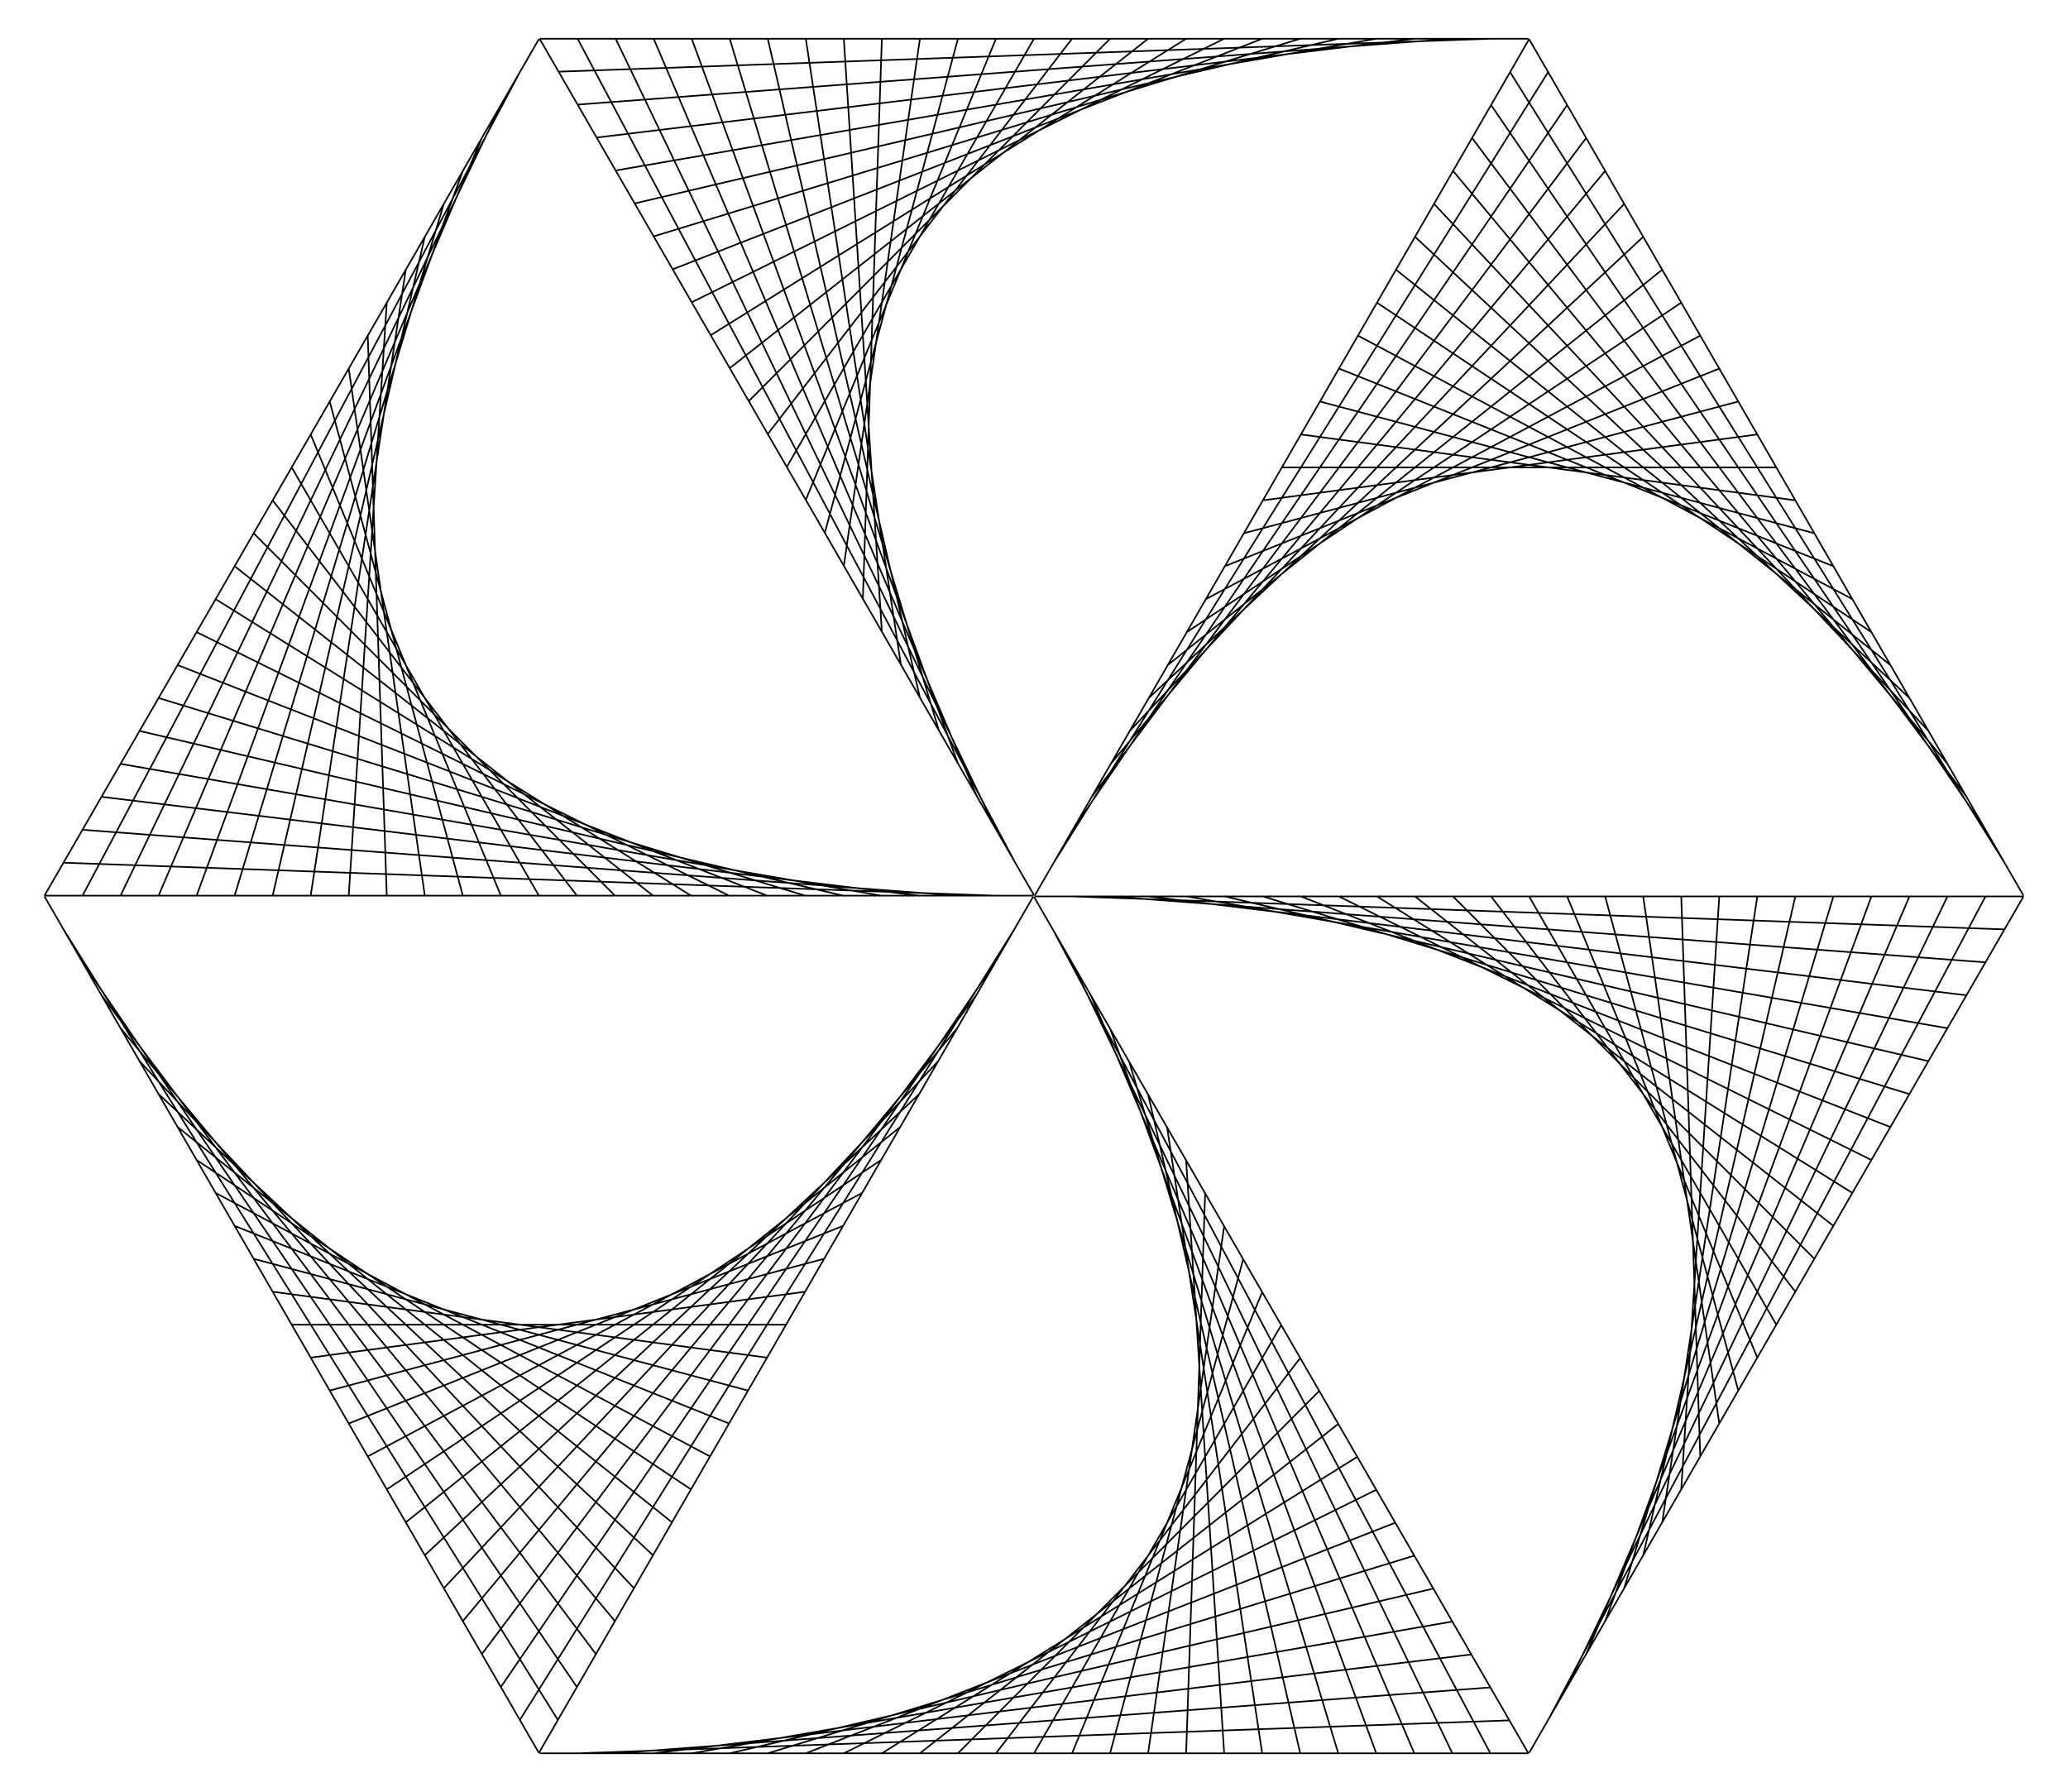
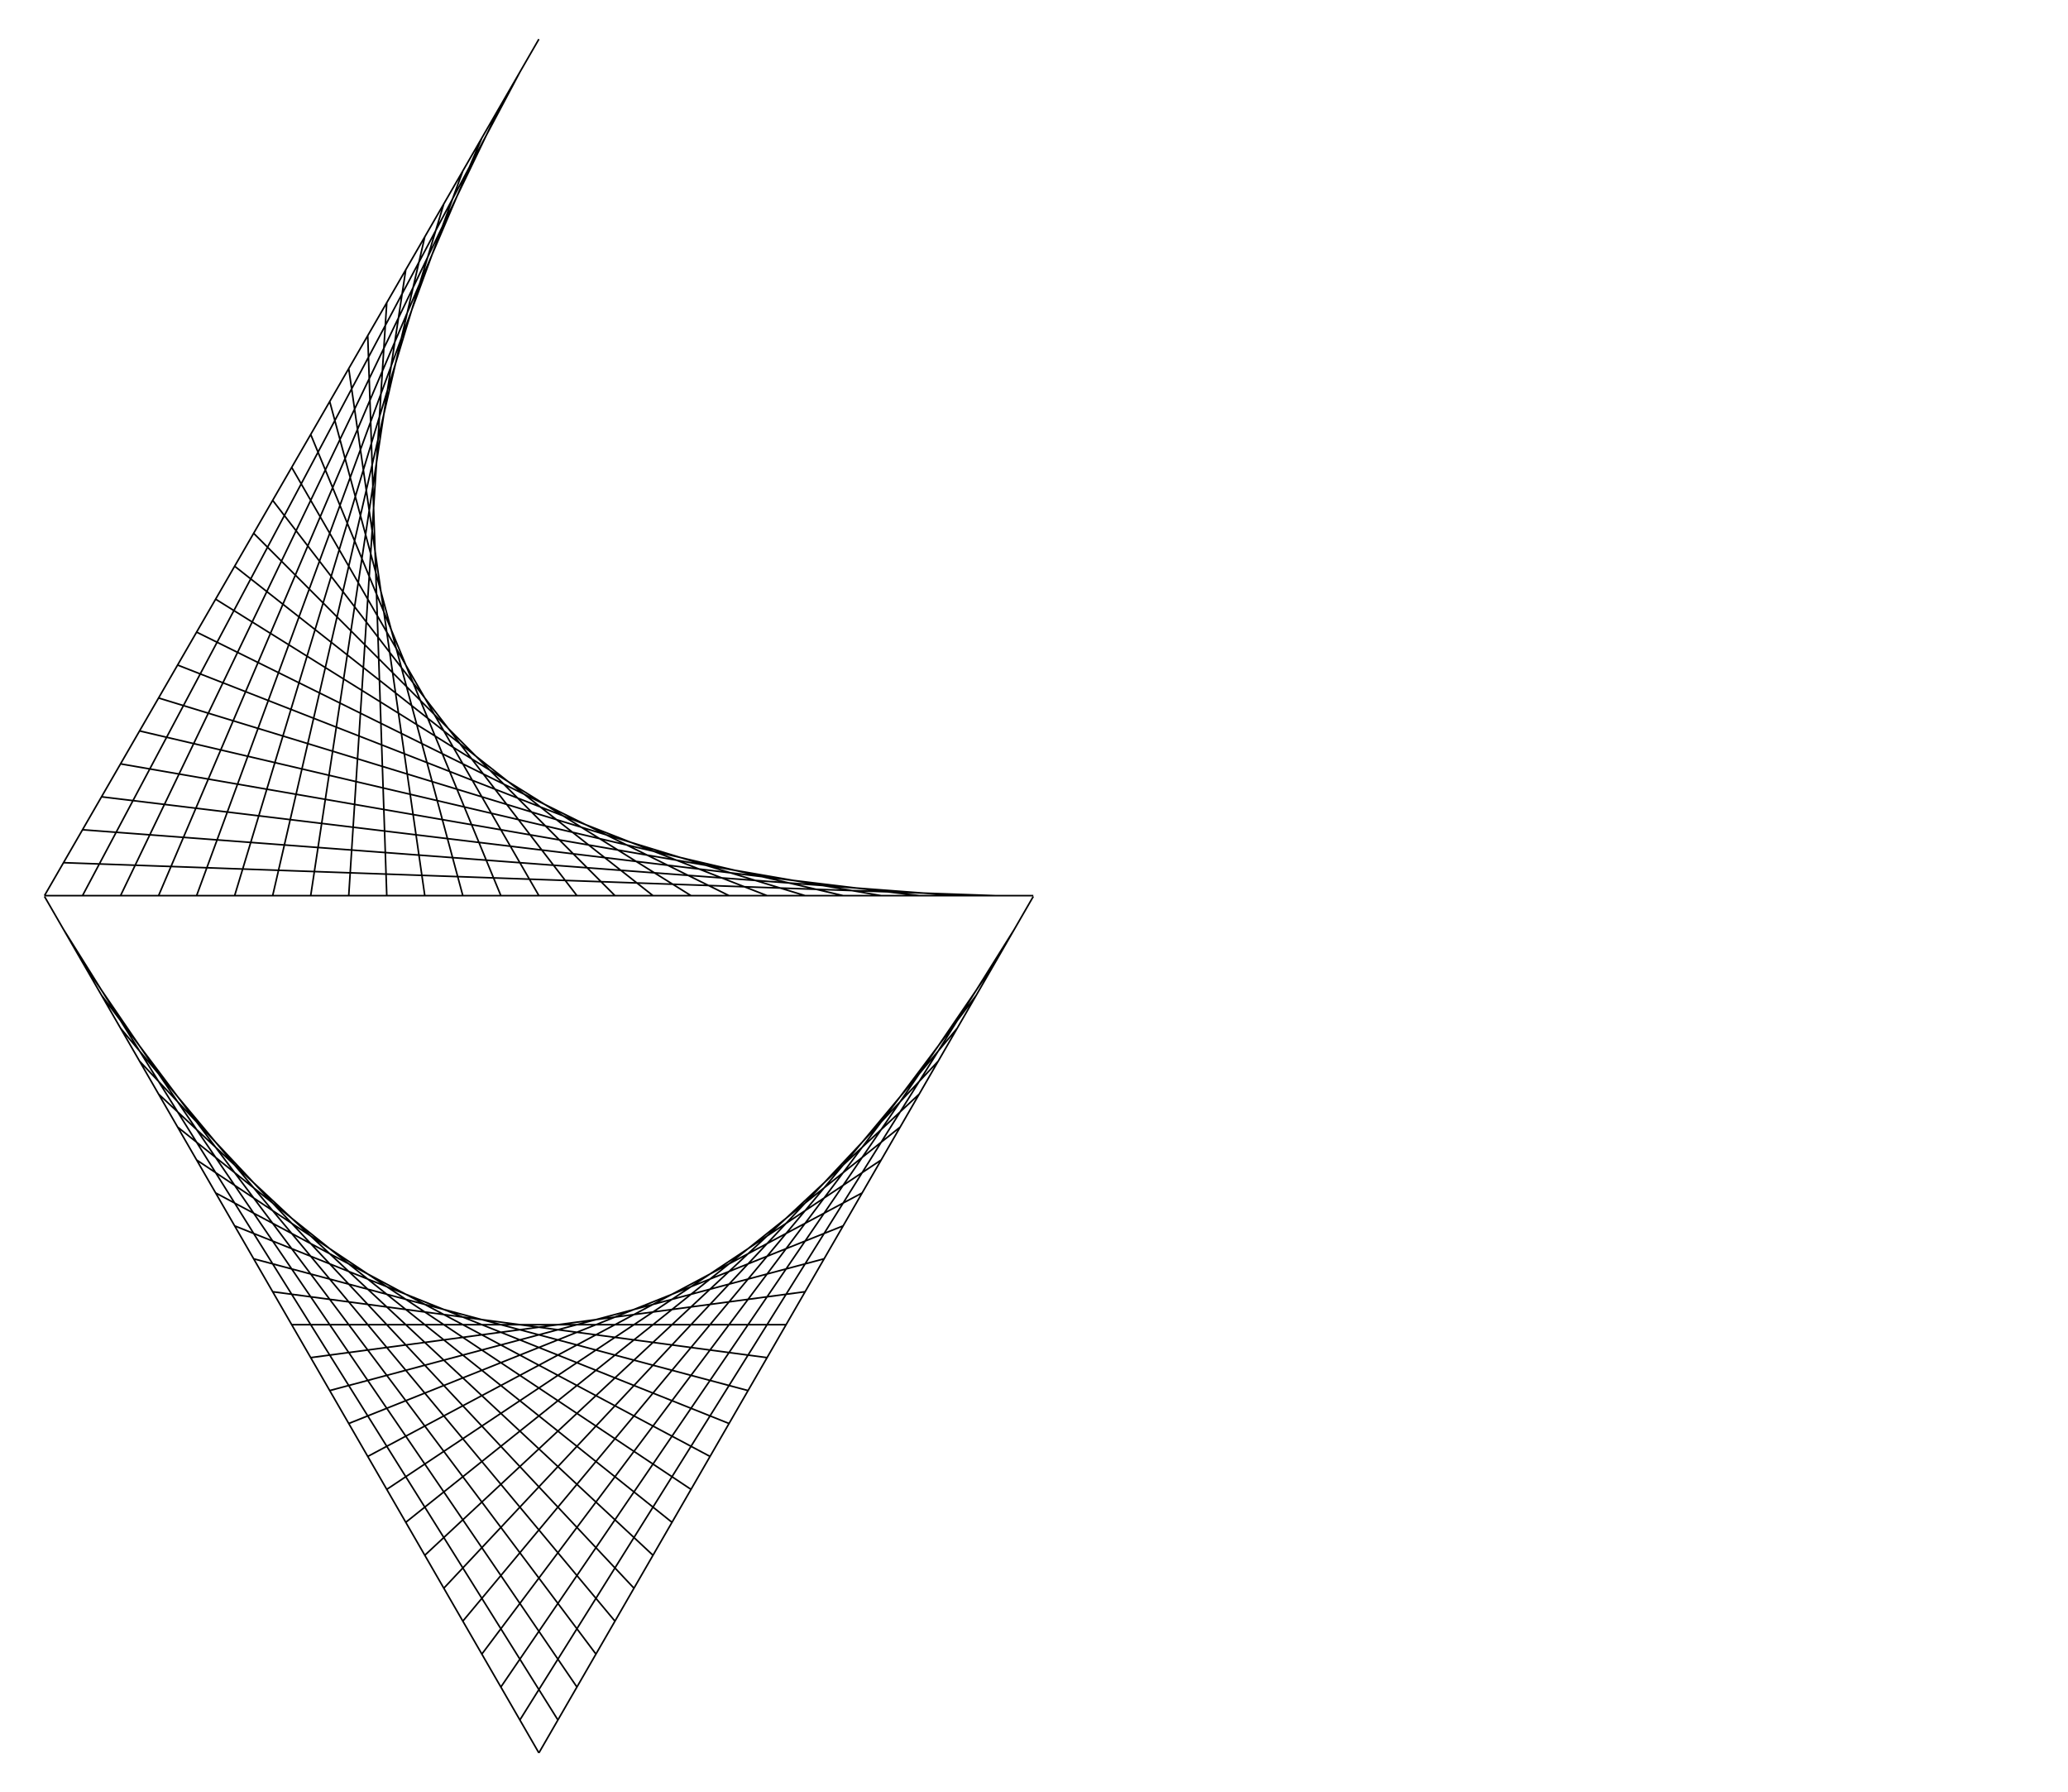
<svg xmlns="http://www.w3.org/2000/svg" viewBox="0 0 1930.119 1672.314">
  <g fill="none" stroke="#000" stroke-width="1.499" stroke-miterlimit="10">
-     <path d="M1888.604 836.532l-461.448 799.251M1853.108 836.532l-408.204 768.51M1817.612 836.532l-354.96 737.77M1782.116 836.532L1480.4 1543.561M1746.62 836.532l-248.472 676.289M1711.124 836.532l-195.228 645.549M1675.628 836.532l-141.984 614.808M1640.132 836.532l-88.74 584.068M1604.636 836.532l-35.496 553.327M1569.14 836.532l17.748 522.587M1533.644 836.532l70.992 491.846M1498.148 836.532l124.236 461.106M1462.652 836.532l177.48 430.366M1427.156 836.532l230.724 399.625M1391.66 836.532l283.968 368.885M1356.164 836.532l337.212 338.144M1320.668 836.532l390.456 307.404M1285.172 836.532l443.7 276.664M1249.676 836.532l496.944 245.923M1214.18 836.532l550.188 215.183M1178.684 836.532l603.432 184.442M1143.188 836.532l656.676 153.702M1107.692 836.532l709.92 122.962M1072.196 836.532l763.164 92.221M1036.7 836.532l816.408 61.481M1001.204 836.532l869.652 30.74M965.708 836.532h922.896" />
    <g>
-       <path d="M1426.507 1636.157H503.612M1408.759 1605.417l-869.651 30.74M1391.011 1574.676l-816.407 61.481M1373.263 1543.936L610.1 1636.157M1355.515 1513.196l-709.919 122.961M1337.767 1482.455l-656.675 153.702M1320.019 1451.715l-603.431 184.442M1302.271 1420.974l-550.187 215.183M1284.523 1390.234L787.58 1636.157M1266.775 1359.494l-443.699 276.663M1249.027 1328.753l-390.455 307.404M1231.279 1298.013l-337.211 338.144M1213.531 1267.272l-283.968 368.885M1195.783 1236.532l-230.724 399.625M1178.035 1205.792l-177.48 430.365M1160.287 1175.051l-124.236 461.106M1142.539 1144.311l-70.992 491.846M1124.791 1113.57l-17.748 522.587M1107.043 1082.83l35.496 553.327M1089.295 1052.089l88.74 584.068M1071.547 1021.349l141.984 614.808M1053.799 990.609l195.228 645.548M1036.051 959.868l248.472 676.289M1018.303 929.128l301.716 707.029M1000.555 898.387l354.96 737.77M982.807 867.647l408.204 768.51M965.059 836.907l461.448 799.25" />
-     </g>
+       </g>
    <g>
      <path d="M502.963 1635.783L41.515 836.532M520.711 1605.042L59.263 867.272M538.459 1574.302L77.011 898.013M556.207 1543.561L94.759 928.753M573.955 1512.821L112.507 959.494M591.703 1482.081L130.255 990.234M609.451 1451.34l-461.448-430.366M627.199 1420.6l-461.448-368.885M644.947 1389.859l-461.448-307.404M662.695 1359.119l-461.448-245.923M680.443 1328.378l-461.448-184.442M698.191 1297.638l-461.448-122.962M715.939 1266.898l-461.448-61.481M733.687 1236.157H272.239M751.435 1205.417l-461.448 61.481M769.183 1174.676l-461.448 122.962M786.931 1143.936l-461.448 184.442M804.679 1113.196l-461.448 245.923M822.427 1082.455l-461.448 307.404M840.175 1051.715L378.727 1420.6M857.923 1020.974L396.475 1451.34M875.671 990.234l-461.448 491.847M893.419 959.494l-461.448 553.327M911.167 928.753l-461.448 614.808M928.915 898.013l-461.448 676.289M946.663 867.272l-461.448 737.77M964.411 836.532l-461.448 799.251" />
    </g>
    <g>
      <path d="M41.515 835.783L502.963 36.532M77.011 835.783L485.215 67.272M112.507 835.783l354.96-737.77M148.003 835.783l301.716-707.03M183.499 835.783l248.472-676.289M218.995 835.783l195.228-645.549M254.491 835.783l141.984-614.809M289.987 835.783l88.74-584.068M325.483 835.783l35.496-553.328M360.979 835.783l-17.748-522.587M396.475 835.783l-70.992-491.847M431.971 835.783L307.735 374.676M467.467 835.783l-177.48-430.366M502.963 835.783L272.239 436.157M538.459 835.783L254.491 466.898M573.955 835.783L236.743 497.638M609.451 835.783L218.995 528.378M644.947 835.783l-443.7-276.664M680.443 835.783L183.499 589.859M715.939 835.783L165.751 620.6M751.435 835.783L148.003 651.34M786.931 835.783L130.255 682.081M822.427 835.783l-709.92-122.962M857.923 835.783L94.759 743.561M893.419 835.783L77.011 774.302M928.915 835.783L59.263 805.042M964.411 835.783H41.515" />
    </g>
    <g>
-       <path d="M503.612 36.157h922.895M521.36 66.898l869.651-30.741M539.108 97.638l816.407-61.481M556.856 128.378l763.163-92.221M574.604 159.119l709.919-122.962M592.352 189.859l656.675-153.702M610.1 220.6l603.431-184.443M627.848 251.34l550.187-215.183M645.596 282.081l496.943-245.924M663.344 312.821l443.699-276.664M681.092 343.561l390.455-307.404M698.84 374.302l337.211-338.145M716.588 405.042l283.967-368.885M734.336 435.783L965.059 36.157M752.084 466.523L929.563 36.157M769.832 497.263L894.068 36.157M787.58 528.004l70.992-491.847M805.328 558.744l17.748-522.587M823.076 589.485L787.58 36.157M840.824 620.225l-88.74-584.068M858.572 650.965L716.588 36.157M876.32 681.706L681.092 36.157M894.068 712.446L645.596 36.157M911.815 743.187L610.1 36.157M929.563 773.927L574.604 36.157M947.311 804.668L539.108 36.157M965.059 835.408L503.612 36.157" />
-     </g>
+       </g>
    <g>
-       <path d="M1427.156 36.532l461.448 799.251M1409.408 67.272l461.448 737.77M1391.66 98.013l461.448 676.289M1373.912 128.753l461.448 614.808M1356.164 159.494l461.448 553.327M1338.416 190.234l461.448 491.847M1320.668 220.974l461.448 430.366M1302.92 251.715L1764.368 620.6M1285.172 282.455l461.448 307.404M1267.424 313.196l461.448 245.923M1249.676 343.936l461.448 184.442M1231.928 374.676l461.448 122.962M1214.18 405.417l461.448 61.481M1196.432 436.157h461.448M1178.684 466.898l461.448-61.481M1160.936 497.638l461.448-122.962M1143.188 528.378l461.448-184.442M1125.44 559.119l461.448-245.923M1107.692 589.859l461.448-307.404M1089.944 620.6l461.448-368.885M1072.196 651.34l461.448-430.366M1054.448 682.081l461.448-491.847M1036.7 712.821l461.448-553.327M1018.952 743.561L1480.4 128.753M1001.204 774.302l461.448-676.289M983.456 805.042l461.448-737.77M965.708 835.783l461.448-799.251" />
-     </g>
+       </g>
  </g>
</svg>